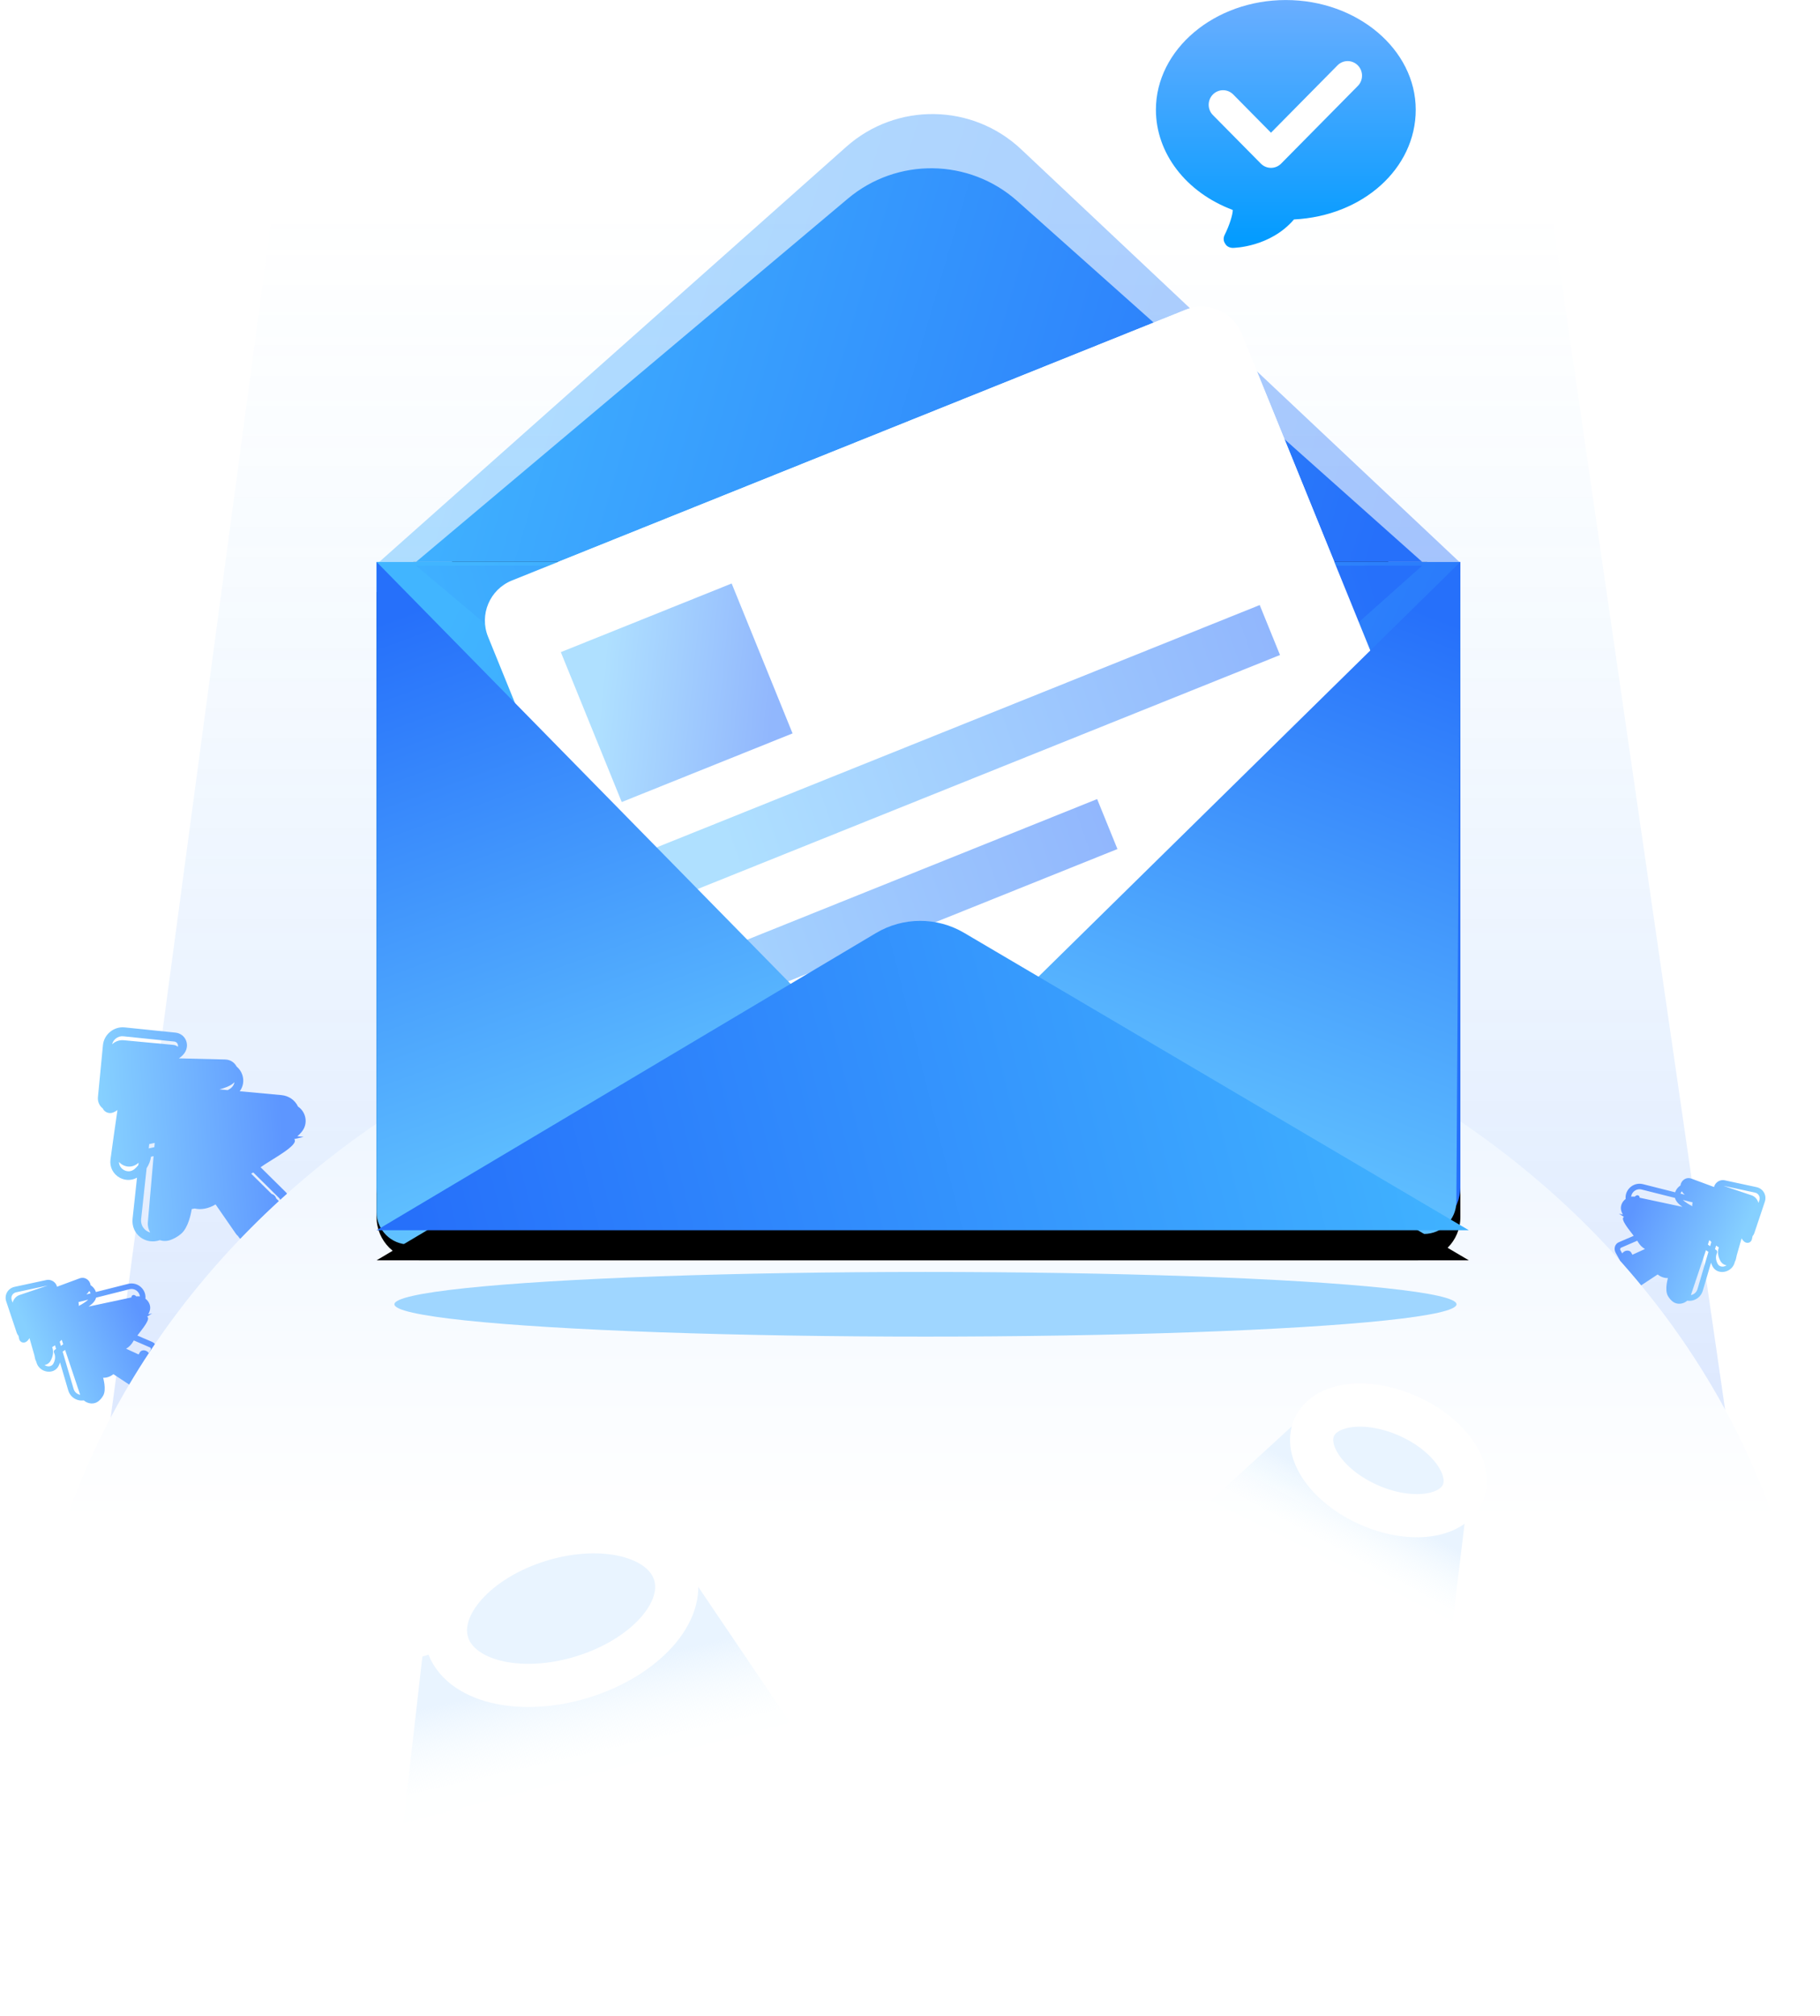
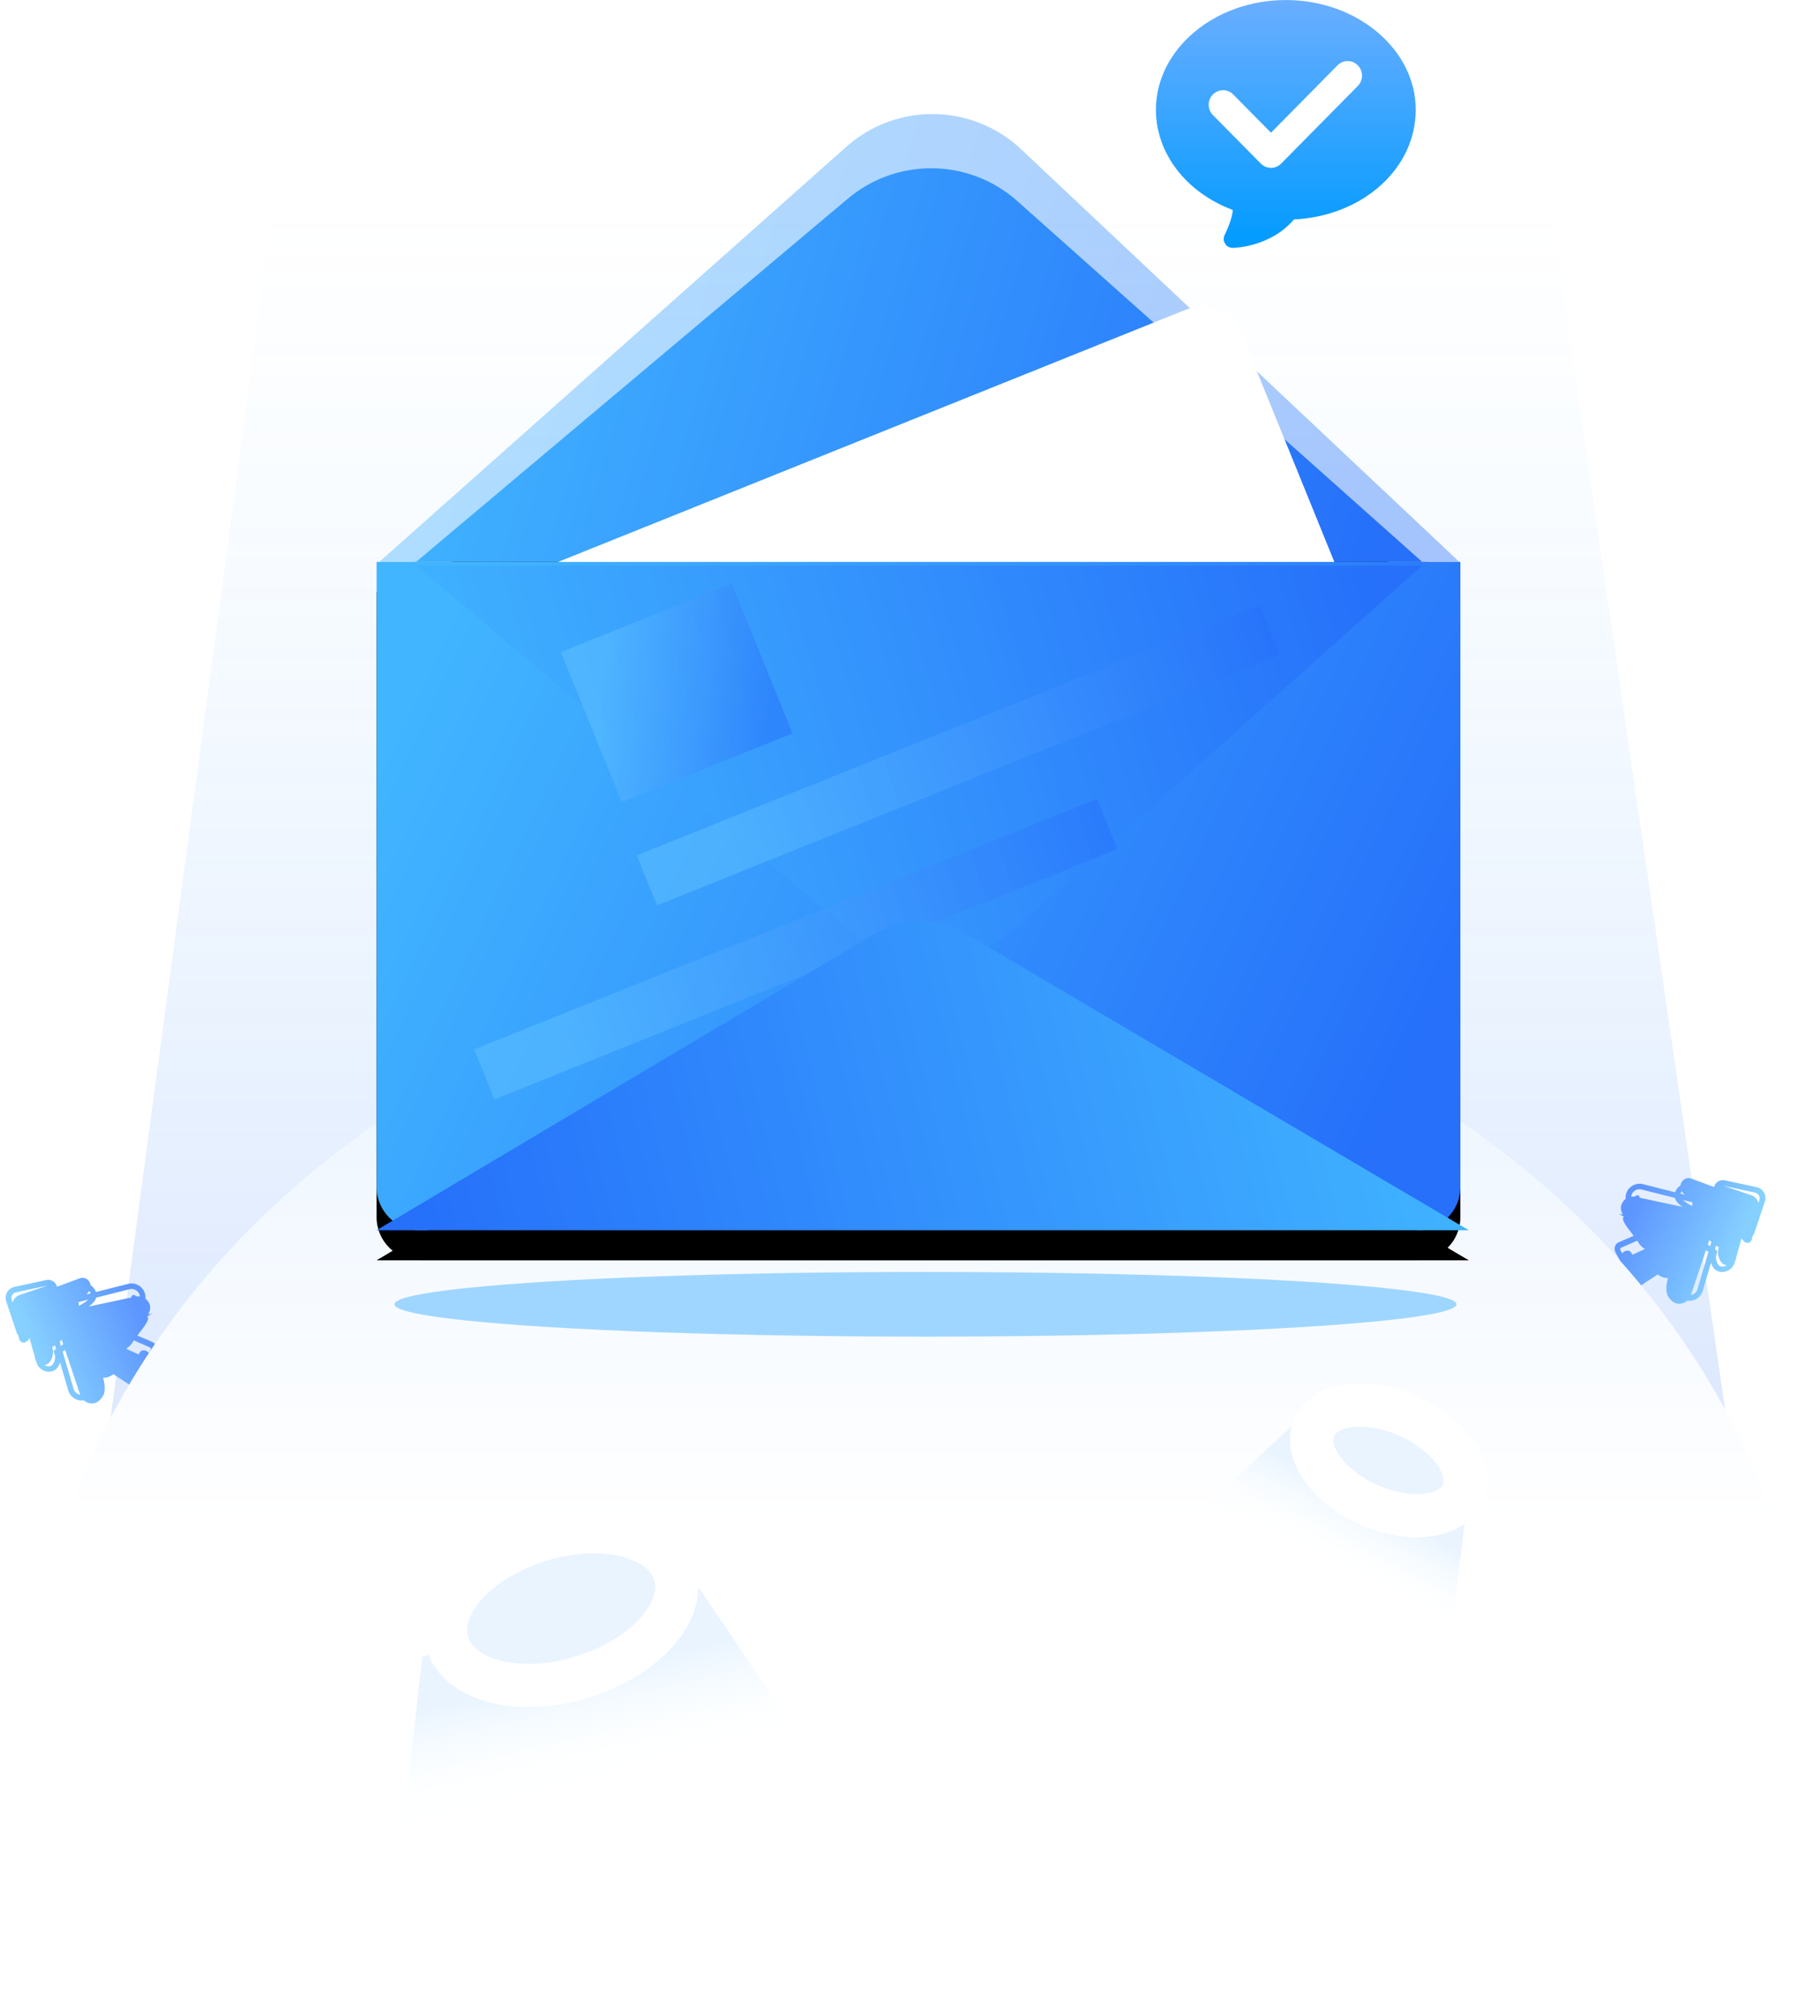
<svg xmlns="http://www.w3.org/2000/svg" xmlns:xlink="http://www.w3.org/1999/xlink" width="242px" height="268px" viewBox="0 0 242 268" version="1.1">
  <title>编组 2</title>
  <desc>Created with Sketch.</desc>
  <defs>
    <linearGradient x1="50%" y1="4.506%" x2="50%" y2="71.234%" id="linearGradient-1">
      <stop stop-color="#61C2FF" stop-opacity="0" offset="0%" />
      <stop stop-color="#2670FA" stop-opacity="0.153" offset="100%" />
    </linearGradient>
    <filter x="-2.6%" y="-2.6%" width="105.2%" height="105.2%" filterUnits="objectBoundingBox" id="filter-2">
      <feGaussianBlur stdDeviation="2.033" in="SourceGraphic" />
    </filter>
    <linearGradient x1="23.802%" y1="24.205%" x2="84.499%" y2="76.772%" id="linearGradient-3">
      <stop stop-color="#86D0FF" offset="0%" />
      <stop stop-color="#5D96FF" offset="100%" />
    </linearGradient>
    <linearGradient x1="26.039%" y1="24.205%" x2="81.553%" y2="76.772%" id="linearGradient-4">
      <stop stop-color="#86D0FF" offset="0%" />
      <stop stop-color="#5D96FF" offset="100%" />
    </linearGradient>
    <linearGradient x1="50%" y1="0%" x2="50%" y2="53.45%" id="linearGradient-5">
      <stop stop-color="#E9F3FF" offset="0%" />
      <stop stop-color="#FFFFFF" offset="100%" />
    </linearGradient>
    <linearGradient x1="64.864%" y1="41.999%" x2="50%" y2="63.337%" id="linearGradient-6">
      <stop stop-color="#E9F4FF" offset="0%" />
      <stop stop-color="#F5FCFF" stop-opacity="0.149" offset="100%" />
    </linearGradient>
    <linearGradient x1="64.864%" y1="42.002%" x2="50%" y2="63.331%" id="linearGradient-7">
      <stop stop-color="#E9F4FF" offset="0%" />
      <stop stop-color="#F5FCFF" stop-opacity="0.149" offset="100%" />
    </linearGradient>
    <linearGradient x1="0%" y1="41.419%" x2="100%" y2="54.595%" id="linearGradient-8">
      <stop stop-color="#41B5FF" offset="0%" />
      <stop stop-color="#2670FA" offset="100%" />
    </linearGradient>
    <path d="M144.485,74.711 L0.867,74.711 L62.969,19.514 C69.636,13.589 79.723,13.734 86.217,19.848 L144.485,74.711 Z" id="path-9" />
    <filter x="-19.1%" y="-39.6%" width="138.3%" height="192.5%" filterUnits="objectBoundingBox" id="filter-10">
      <feOffset dx="0" dy="4" in="SourceAlpha" result="shadowOffsetOuter1" />
      <feGaussianBlur stdDeviation="8.5" in="shadowOffsetOuter1" result="shadowBlurOuter1" />
      <feColorMatrix values="0 0 0 0 0.149   0 0 0 0 0.439   0 0 0 0 0.98  0 0 0 0.35 0" type="matrix" in="shadowBlurOuter1" />
    </filter>
    <linearGradient x1="0%" y1="42.361%" x2="100%" y2="54.09%" id="linearGradient-11">
      <stop stop-color="#41B5FF" offset="0%" />
      <stop stop-color="#2670FA" offset="100%" />
    </linearGradient>
    <path d="M139.546,74.711 L5.757,74.711 L63.168,26.416 C69.718,20.905 79.322,21.042 85.713,26.738 L139.546,74.711 Z" id="path-12" />
    <filter x="-20.6%" y="-45.0%" width="141.1%" height="205.3%" filterUnits="objectBoundingBox" id="filter-13">
      <feOffset dx="0" dy="4" in="SourceAlpha" result="shadowOffsetOuter1" />
      <feGaussianBlur stdDeviation="8.5" in="shadowOffsetOuter1" result="shadowBlurOuter1" />
      <feColorMatrix values="0 0 0 0 0.149   0 0 0 0 0.439   0 0 0 0 0.98  0 0 0 0.35 0" type="matrix" in="shadowBlurOuter1" />
    </filter>
    <linearGradient x1="0%" y1="30.991%" x2="100%" y2="60.178%" id="linearGradient-14">
      <stop stop-color="#41B5FF" offset="0%" />
      <stop stop-color="#2670FA" offset="100%" />
    </linearGradient>
    <path d="M0.512,74.711 L144.62,74.711 L144.62,157.826 C144.62,160.997 142.05,163.567 138.879,163.567 L6.253,163.567 C3.083,163.567 0.512,160.997 0.512,157.826 L0.512,74.711 Z" id="path-15" />
    <filter x="-19.1%" y="-26.4%" width="138.2%" height="161.9%" filterUnits="objectBoundingBox" id="filter-17">
      <feOffset dx="0" dy="4" in="SourceAlpha" result="shadowOffsetOuter1" />
      <feGaussianBlur stdDeviation="8.5" in="shadowOffsetOuter1" result="shadowBlurOuter1" />
      <feColorMatrix values="0 0 0 0 0.149   0 0 0 0 0.439   0 0 0 0 0.98  0 0 0 0.35 0" type="matrix" in="shadowBlurOuter1" />
    </filter>
    <linearGradient x1="12.03%" y1="49.826%" x2="100%" y2="50.181%" id="linearGradient-18">
      <stop stop-color="#61C2FF" offset="0%" />
      <stop stop-color="#2670FA" offset="100%" />
    </linearGradient>
    <linearGradient x1="10.898%" y1="39.336%" x2="100%" y2="60.592%" id="linearGradient-19">
      <stop stop-color="#61C2FF" offset="0%" />
      <stop stop-color="#2670FA" offset="100%" />
    </linearGradient>
    <linearGradient x1="12.03%" y1="40.31%" x2="100%" y2="60.057%" id="linearGradient-20">
      <stop stop-color="#61C2FF" offset="0%" />
      <stop stop-color="#2670FA" offset="100%" />
    </linearGradient>
    <linearGradient x1="0%" y1="45.27%" x2="100%" y2="52.533%" id="linearGradient-21">
      <stop stop-color="#41B5FF" offset="0%" />
      <stop stop-color="#2670FA" offset="100%" />
    </linearGradient>
    <path d="M73.883,124.049 L140.297,163.567 L-4.935,163.567 L62.183,124.023 C65.795,121.895 70.28,121.905 73.883,124.049 Z" id="path-22" />
    <filter x="-21.4%" y="-43.4%" width="139.0%" height="209.6%" filterUnits="objectBoundingBox" id="filter-23">
      <feOffset dx="0" dy="4" in="SourceAlpha" result="shadowOffsetOuter1" />
      <feGaussianBlur stdDeviation="7.5" in="shadowOffsetOuter1" result="shadowBlurOuter1" />
      <feColorMatrix values="0 0 0 0 0.149   0 0 0 0 0.439   0 0 0 0 0.98  0 0 0 0.156 0" type="matrix" in="shadowBlurOuter1" />
    </filter>
    <linearGradient x1="12.03%" y1="30.057%" x2="100%" y2="70.699%" id="linearGradient-24">
      <stop stop-color="#61C2FF" offset="0%" />
      <stop stop-color="#2670FA" offset="100%" />
    </linearGradient>
    <linearGradient x1="50%" y1="0%" x2="50%" y2="100%" id="linearGradient-25">
      <stop stop-color="#6AAEFF" offset="0%" />
      <stop stop-color="#009bff" offset="100%" />
    </linearGradient>
  </defs>
  <g id="页面1" stroke="none" stroke-width="1" fill="none" fill-rule="evenodd">
    <g id="报价提交成功-失败" transform="translate(-602, -1208)">
      <g id="编组-2" transform="translate(599, 1208)">
        <polygon id="矩形" fill="url(#linearGradient-1)" filter="url(#filter-2)" points="40.691 17.198 207.705 17.198 241.778 252.235 9.164 252.235" />
-         <path d="M31.035,164.206 C31.131,164.334 31.189,164.505 31.189,164.692 C31.189,164.822 31.161,164.943 31.112,165.047 L31.171,165.682 C31.264,165.661 31.326,165.609 31.356,165.576 C31.396,165.534 31.462,165.438 31.45,165.299 L31,160.442 C30.892,160.422 30.786,160.399 30.681,160.372 L31.035,164.206 Z M33.174,142.457 C34.834,143.914 36.575,145.447 37.791,146.53 C38.322,147.001 38.48,147.648 38.353,148.23 C38.435,148.66 38.397,149.114 38.229,149.546 C37.935,150.301 37.322,150.827 36.562,151.009 C38.069,152.529 39.479,153.953 40.482,154.969 C41.169,155.666 41.432,156.635 41.187,157.549 C41.551,158.797 40.784,160.219 39.334,160.452 C39.09,160.494 38.84,160.513 38.581,160.513 L39.165,161.11 L38.025,160.54 C38.056,161.604 33.977,160.662 32.191,160.531 L32.624,165.192 C32.663,165.615 32.518,166.038 32.227,166.35 C31.937,166.661 31.517,166.842 31.085,166.842 L30.266,166.842 L24.907,166.842 C24.366,166.842 23.938,166.382 23.988,165.847 L24.01,165.608 C23.984,165.472 23.977,165.332 23.99,165.192 L24.429,160.467 C23.368,160.31 22.469,159.8 21.954,159.106 C21.835,159.043 21.719,158.976 21.609,158.905 C21.149,159.299 19.654,160.517 18.388,160.517 C17.816,160.517 17.276,160.414 16.797,160.236 C16.31,160.054 15.936,159.733 15.689,159.342 C14.815,159.008 14.173,158.287 13.967,157.409 C13.749,156.477 14.041,155.515 14.747,154.837 L18.711,151.028 C17.915,150.874 17.264,150.343 16.952,149.569 C16.579,148.633 16.816,147.59 17.562,146.912 C18.852,145.732 20.737,144.043 22.496,142.475 C22.267,142.463 22.046,142.421 21.849,142.351 C21.265,142.148 20.998,141.563 21.139,141.044 C21.018,140.476 21.197,139.895 21.621,139.48 L26.561,134.626 C27.059,134.136 27.727,133.872 28.436,133.88 C29.149,133.888 29.805,134.168 30.291,134.665 C31.838,136.26 33.915,138.399 35.029,139.55 C35.482,140.021 35.632,140.69 35.413,141.296 C35.199,141.899 34.66,142.335 34.008,142.436 C33.854,142.463 33.696,142.479 33.534,142.479 C33.412,142.479 33.292,142.471 33.174,142.457 Z M27.577,135.316 C28.129,135.287 28.691,135.48 29.099,135.894 C30.503,137.316 32.632,139.469 33.754,140.606 C33.926,140.78 34.024,140.985 34.058,141.194 C34.184,141.106 34.242,140.984 34.263,140.919 C34.336,140.717 34.288,140.503 34.138,140.347 C33.024,139.196 30.947,137.057 29.4,135.463 C29.145,135.198 28.797,135.05 28.42,135.046 C28.11,135.043 27.817,135.137 27.577,135.316 Z M19.927,149.859 L20.152,149.643 C20.116,149.644 20.08,149.644 20.044,149.644 L20.006,149.644 C18.93,149.635 18.237,148.779 18.22,147.884 C17.882,148.298 17.898,148.801 18.04,149.156 C18.234,149.641 18.657,149.933 19.177,149.937 L19.212,149.937 C19.458,149.937 19.699,149.91 19.927,149.859 Z M35.423,149.858 C35.612,149.908 35.785,149.937 35.93,149.937 L35.992,149.937 C36.306,149.93 36.585,149.822 36.799,149.632 C36.738,149.639 36.675,149.643 36.61,149.644 L36.538,149.644 C35.989,149.644 35.255,149.366 34.659,149.087 C34.913,149.344 35.168,149.601 35.423,149.858 Z M23.089,149.402 L23.487,149.003 C23.213,148.87 22.979,148.744 22.822,148.655 L22.409,149.052 C22.612,149.165 22.846,149.287 23.089,149.402 Z M22.236,150.257 C22.121,150.198 22.016,150.143 21.923,150.092 C21.536,150.45 21.047,150.722 20.499,150.887 L15.59,155.604 C15.161,156.018 14.982,156.602 15.118,157.17 C15.167,157.378 15.252,157.568 15.369,157.734 C15.445,157.285 15.656,156.849 16.013,156.49 L22.236,150.257 Z" id="形状结合" fill="url(#linearGradient-3)" transform="translate(27.586, 150.361) rotate(-40) translate(-27.586, -150.361) " />
        <path d="M14.383,184.967 C14.399,184.965 14.414,184.964 14.43,184.964 L14.703,184.964 C15.026,184.964 15.287,185.285 15.287,185.681 C15.287,185.823 15.253,185.954 15.195,186.065 L15.689,186.065 C15.783,186.065 15.843,186.02 15.87,185.993 C15.896,185.967 15.94,185.907 15.932,185.82 L15.703,183.496 C15.649,183.493 15.599,183.491 15.554,183.491 C15.062,183.491 14.608,183.358 14.241,183.133 L14.383,184.967 Z M20.55,180.45 C20.599,180.416 20.658,180.396 20.722,180.396 C20.888,180.396 21.022,180.53 21.022,180.695 C21.022,180.712 21.021,180.817 20.989,180.957 C21.088,181.086 21.163,181.224 21.217,181.368 C21.399,181.237 21.538,181.051 21.616,180.826 C21.754,180.425 21.665,179.999 21.374,179.688 C20.597,178.858 19.433,177.617 18.243,176.35 C18.139,176.378 18.03,176.394 17.917,176.396 C17.898,176.393 17.88,176.393 17.863,176.393 C17.514,176.393 17.087,176.232 16.719,176.052 C18.05,177.579 19.524,179.271 20.55,180.45 Z M16.996,171.103 C17.888,171.865 18.77,172.621 19.42,173.184 C20.006,173.691 19.885,174.52 19.34,174.912 C19.33,175.068 19.298,175.223 19.245,175.375 C19.164,175.607 19.042,175.807 18.889,175.966 C20.04,177.193 21.158,178.384 21.912,179.189 C22.382,179.693 22.537,180.41 22.311,181.063 C22.137,181.568 21.774,181.955 21.304,182.155 C21.221,182.776 20.792,183.332 20.131,183.448 C19.983,183.476 19.829,183.488 19.671,183.488 L20.028,183.886 L19.331,183.507 C19.347,184.083 17.703,183.776 16.501,183.594 L16.715,185.753 C16.741,186.017 16.644,186.282 16.45,186.476 C16.257,186.671 15.977,186.784 15.689,186.784 L14.52,186.784 C14.512,187.134 14.27,187.422 13.966,187.422 L10.751,187.422 C10.426,187.422 10.17,187.093 10.199,186.711 L10.463,183.301 C9.976,183.1 9.59,182.756 9.386,182.336 C9.398,182.313 8.263,183.491 7.331,183.491 C6.982,183.491 6.651,183.423 6.359,183.304 C5.668,183.022 5.352,182.243 5.504,181.539 C5.342,181.33 5.225,181.084 5.165,180.816 C5.027,180.195 5.212,179.554 5.658,179.101 L8.39,176.331 C8.212,176.372 8.026,176.393 7.835,176.393 L7.807,176.393 C7.209,176.386 6.701,176.002 6.479,175.39 C6.256,174.766 6.398,174.071 6.845,173.619 C6.888,173.575 6.932,173.53 6.977,173.485 C7.037,173.38 7.117,173.282 7.218,173.193 C7.336,173.089 7.461,172.98 7.592,172.865 C8.099,172.357 8.671,171.786 9.244,171.217 C9.076,171.213 8.913,171.187 8.768,171.141 C8.243,170.977 8.102,170.396 8.495,170.056 L8.803,169.789 C8.856,169.641 8.937,169.503 9.045,169.386 L12.009,166.151 C12.308,165.824 12.709,165.648 13.134,165.653 C13.562,165.658 13.955,165.845 14.247,166.176 C15.175,167.239 16.421,168.665 17.089,169.433 C17.362,169.747 17.451,170.193 17.32,170.597 C17.256,170.799 17.142,170.972 16.996,171.103 Z M12.28,166.966 C12.737,166.848 13.253,166.949 13.601,167.267 C14.467,168.055 15.745,169.219 16.524,169.929 C15.849,169.154 14.626,167.755 13.712,166.708 C13.559,166.532 13.35,166.433 13.124,166.431 C12.898,166.428 12.687,166.521 12.529,166.695 L12.28,166.966 Z M9.693,175.008 L10.051,174.645 C9.817,174.528 9.659,174.435 9.659,174.435 C9.329,174.851 8.716,175.13 8.011,175.13 L7.987,175.13 C7.592,175.127 7.278,174.952 7.078,174.698 C7.065,174.849 7.088,174.994 7.132,175.115 C7.248,175.438 7.502,175.633 7.814,175.635 L7.835,175.635 C8.367,175.635 8.856,175.403 9.112,175.029 C9.222,174.87 9.424,174.829 9.578,174.933 C9.614,174.957 9.652,174.982 9.693,175.008 Z M18.388,175.432 C18.469,175.352 18.534,175.251 18.58,175.13 C18.404,175.125 18.2,175.079 17.994,175.013 C18.124,175.152 18.256,175.292 18.388,175.432 Z M17.508,175.567 C17.196,175.235 16.887,174.906 16.589,174.588 C16.468,174.702 16.324,174.802 16.161,174.885 C16.198,174.894 16.234,174.909 16.267,174.933 C16.568,175.137 17.092,175.434 17.508,175.567 Z M10.71,175.528 L11.128,175.071 C11.013,175.042 10.894,175.004 10.776,174.962 L10.363,175.38 C10.48,175.436 10.598,175.487 10.71,175.528 Z M10.171,176.117 C10.045,176.06 9.924,175.999 9.813,175.939 L6.19,179.613 C5.919,179.889 5.806,180.278 5.892,180.657 C5.9,180.693 5.91,180.728 5.921,180.762 L10.171,176.117 Z" id="形状结合复制" fill="url(#linearGradient-4)" transform="translate(13.767, 176.537) rotate(-61) translate(-13.767, -176.537) " />
        <path d="M228.342,171.709 C228.358,171.707 228.373,171.706 228.389,171.706 L228.662,171.706 C228.985,171.706 229.246,172.026 229.246,172.423 C229.246,172.564 229.212,172.696 229.154,172.807 L229.648,172.807 C229.742,172.807 229.803,172.761 229.829,172.735 C229.855,172.709 229.899,172.648 229.891,172.562 L229.662,170.238 C229.608,170.235 229.558,170.233 229.513,170.233 C229.021,170.233 228.567,170.1 228.2,169.875 L228.342,171.709 Z M234.509,167.192 C234.558,167.158 234.617,167.138 234.681,167.138 C234.847,167.138 234.981,167.272 234.981,167.437 C234.981,167.454 234.98,167.559 234.948,167.699 C235.047,167.828 235.123,167.966 235.176,168.11 C235.358,167.979 235.497,167.793 235.575,167.568 C235.713,167.167 235.624,166.741 235.333,166.43 C234.556,165.6 233.392,164.359 232.203,163.092 C232.098,163.12 231.989,163.135 231.876,163.138 C231.857,163.135 231.839,163.135 231.822,163.135 C231.473,163.135 231.046,162.974 230.678,162.794 C232.009,164.321 233.483,166.012 234.509,167.192 Z M230.955,157.845 C231.847,158.607 232.73,159.363 233.379,159.926 C233.966,160.432 233.845,161.262 233.3,161.654 C233.289,161.809 233.257,161.965 233.204,162.117 C233.123,162.349 233.001,162.549 232.848,162.708 C233.999,163.935 235.117,165.126 235.871,165.931 C236.341,166.435 236.497,167.152 236.27,167.805 C236.096,168.31 235.733,168.697 235.263,168.897 C235.18,169.517 234.751,170.074 234.09,170.19 C233.942,170.218 233.788,170.23 233.63,170.23 L233.987,170.628 L233.29,170.249 C233.306,170.825 231.662,170.518 230.46,170.336 L230.674,172.495 C230.7,172.759 230.603,173.024 230.41,173.218 C230.216,173.413 229.936,173.526 229.648,173.526 L228.479,173.526 C228.471,173.876 228.229,174.163 227.925,174.163 L224.71,174.163 C224.385,174.163 224.129,173.835 224.158,173.452 L224.422,170.042 C223.936,169.842 223.549,169.498 223.345,169.077 C223.357,169.055 222.222,170.233 221.29,170.233 C220.941,170.233 220.611,170.165 220.318,170.046 C219.627,169.764 219.311,168.985 219.463,168.281 C219.301,168.072 219.184,167.826 219.124,167.558 C218.986,166.937 219.171,166.296 219.617,165.843 L222.349,163.073 C222.171,163.114 221.985,163.135 221.794,163.135 L221.766,163.135 C221.168,163.128 220.66,162.744 220.438,162.132 C220.215,161.508 220.357,160.813 220.804,160.361 C220.847,160.317 220.891,160.272 220.937,160.226 C220.996,160.122 221.076,160.024 221.177,159.935 C221.295,159.831 221.42,159.722 221.551,159.607 C222.058,159.099 222.631,158.528 223.204,157.959 C223.035,157.955 222.872,157.929 222.727,157.883 C222.202,157.719 222.061,157.138 222.454,156.798 L222.762,156.531 C222.815,156.383 222.896,156.245 223.004,156.128 L225.968,152.892 C226.267,152.566 226.668,152.389 227.093,152.395 C227.521,152.4 227.914,152.586 228.206,152.918 C229.134,153.981 230.38,155.407 231.049,156.175 C231.321,156.489 231.411,156.934 231.279,157.339 C231.215,157.54 231.101,157.714 230.955,157.845 Z M226.239,153.708 C226.696,153.59 227.212,153.691 227.561,154.008 C228.426,154.797 229.704,155.961 230.484,156.671 C229.808,155.896 228.586,154.497 227.671,153.45 C227.518,153.274 227.309,153.175 227.083,153.172 C226.857,153.17 226.646,153.263 226.488,153.437 L226.239,153.708 Z M223.652,161.75 L224.01,161.387 C223.776,161.27 223.618,161.177 223.618,161.177 C223.288,161.593 222.675,161.872 221.97,161.872 L221.946,161.872 C221.552,161.869 221.237,161.694 221.038,161.44 C221.024,161.591 221.047,161.736 221.091,161.857 C221.207,162.18 221.461,162.375 221.773,162.377 L221.794,162.377 C222.326,162.377 222.815,162.145 223.071,161.771 C223.181,161.612 223.383,161.571 223.537,161.675 C223.573,161.699 223.611,161.724 223.652,161.75 Z M232.347,162.174 C232.428,162.094 232.493,161.992 232.539,161.872 C232.363,161.866 232.159,161.821 231.953,161.755 C232.084,161.894 232.215,162.034 232.347,162.174 Z M231.467,162.309 C231.155,161.976 230.846,161.648 230.548,161.33 C230.427,161.444 230.283,161.544 230.12,161.626 C230.157,161.636 230.193,161.651 230.226,161.675 C230.528,161.879 231.051,162.176 231.467,162.309 Z M224.669,162.27 L225.088,161.813 C224.972,161.784 224.853,161.746 224.735,161.704 L224.322,162.122 C224.439,162.178 224.557,162.229 224.669,162.27 Z M224.13,162.859 C224.005,162.802 223.883,162.741 223.772,162.681 L220.15,166.354 C219.879,166.631 219.765,167.02 219.851,167.399 C219.859,167.435 219.869,167.47 219.88,167.504 L224.13,162.859 Z" id="形状结合复制-2" fill="url(#linearGradient-4)" transform="translate(227.726, 163.279) scale(-1, 1) rotate(-61) translate(-227.726, -163.279) " />
        <path d="M12.839,268 C8.695,257.214 6.447,245.643 6.447,233.604 C6.447,175.033 59.675,127.551 125.335,127.551 C190.996,127.551 244.224,175.033 244.224,233.604 C244.224,245.643 241.976,257.214 237.832,268 L12.839,268 Z" id="形状结合" fill="url(#linearGradient-5)" />
        <g id="编组" transform="translate(163.984, 183.42)">
          <polygon id="路径-3" fill="url(#linearGradient-6)" points="11.118 5.915 0 16.106 32.186 32.103 34.126 16.106" />
          <ellipse id="椭圆形" stroke="#FFFFFF" stroke-width="5.741" fill="#E9F4FF" transform="translate(23.63, 10.749) rotate(24) translate(-23.63, -10.749) " cx="23.63" cy="10.749" rx="10.798" ry="6.455" />
        </g>
        <g id="编组" transform="translate(76.8, 225.131) rotate(-41) translate(-76.8, -225.131) translate(50.26, 201.275)">
          <polygon id="路径-3" fill="url(#linearGradient-7)" points="16.433 8.599 0 23.658 47.571 47.294 50.438 23.658" />
          <ellipse id="椭圆形" stroke="#FFFFFF" stroke-width="5.741" fill="#E9F4FF" transform="translate(34.536, 15.889) rotate(24) translate(-34.536, -15.889) " cx="34.536" cy="15.889" rx="15.812" ry="9.524" />
        </g>
        <g id="暂无消息" transform="translate(52.561, 0)">
          <g id="形状结合" opacity="0.395">
            <use fill="black" fill-opacity="1" filter="url(#filter-10)" xlink:href="#path-9" />
            <use fill="url(#linearGradient-8)" fill-rule="evenodd" xlink:href="#path-9" />
          </g>
          <g id="形状结合">
            <use fill="black" fill-opacity="1" filter="url(#filter-13)" xlink:href="#path-12" />
            <use fill="url(#linearGradient-11)" fill-rule="evenodd" xlink:href="#path-12" />
          </g>
          <path d="M30.075,56.147 L126.591,56.332 C129.753,56.338 132.315,58.9 132.321,62.062 L132.453,130.899 C132.459,134.069 129.894,136.645 126.723,136.651 C126.716,136.651 126.708,136.651 126.701,136.651 L30.185,136.466 C27.023,136.46 24.462,133.898 24.455,130.736 L24.323,61.899 C24.317,58.729 26.883,56.153 30.053,56.147 C30.06,56.147 30.068,56.147 30.075,56.147 Z" id="矩形" fill="#FFFFFF" transform="translate(78.388, 96.399) rotate(-22) translate(-78.388, -96.399) " />
          <mask id="mask-16" fill="white">
            <use xlink:href="#path-15" />
          </mask>
          <g id="矩形">
            <use fill="black" fill-opacity="1" filter="url(#filter-17)" xlink:href="#path-15" />
            <use fill="url(#linearGradient-14)" fill-rule="evenodd" xlink:href="#path-15" />
          </g>
          <path d="M139.546,127.499 L5.757,127.499 L63.168,79.204 C69.718,73.693 79.322,73.83 85.713,79.525 L139.546,127.499 Z" id="形状结合" fill="url(#linearGradient-11)" transform="translate(72.652, 101.353) scale(1, -1) translate(-72.652, -101.353) " />
-           <path d="M30.075,56.147 L126.591,56.332 C129.753,56.338 132.315,58.9 132.321,62.062 L132.453,130.899 C132.459,134.069 129.894,136.645 126.723,136.651 C126.716,136.651 126.708,136.651 126.701,136.651 L30.185,136.466 C27.023,136.46 24.462,133.898 24.455,130.736 L24.323,61.899 C24.317,58.729 26.883,56.153 30.053,56.147 C30.06,56.147 30.068,56.147 30.075,56.147 Z" id="矩形" fill="#FFFFFF" transform="translate(78.388, 96.399) rotate(-22) translate(-78.388, -96.399) " />
          <polygon id="矩形" fill="url(#linearGradient-18)" opacity="0.507" transform="translate(77.868, 100.409) rotate(-22) translate(-77.868, -100.409) " points="33.222 96.738 122.5 96.909 122.514 104.08 33.236 103.909" />
          <polygon id="矩形复制" fill="url(#linearGradient-18)" opacity="0.507" transform="translate(56.252, 126.206) rotate(-22) translate(-56.252, -126.206) " points="11.606 122.535 100.884 122.705 100.898 129.877 11.62 129.706" />
-           <path d="M105.946,91.286 L161.194,147.488 L76.123,146.956 C73.745,146.941 71.829,145.002 71.844,142.624 C71.849,141.768 72.11,140.933 72.592,140.226 L105.946,91.286 Z" id="三角形" fill="url(#linearGradient-19)" transform="translate(116.519, 119.387) rotate(-90) translate(-116.519, -119.387) " />
-           <path d="M17.015,92.276 L73.697,147.896 L-12.746,147.896 C-15.124,147.896 -17.052,145.968 -17.052,143.59 C-17.052,142.725 -16.792,141.88 -16.304,141.166 L17.015,92.276 Z" id="三角形" fill="url(#linearGradient-20)" transform="translate(28.322, 120.086) scale(-1, 1) rotate(-90) translate(-28.322, -120.086) " />
          <g id="三角形复制" transform="translate(70.405, 142.07) scale(-1, 1) translate(-70.405, -142.07) ">
            <use fill="black" fill-opacity="1" filter="url(#filter-23)" xlink:href="#path-22" />
            <use fill="url(#linearGradient-21)" fill-rule="evenodd" xlink:href="#path-22" />
          </g>
          <polygon id="矩形" fill="url(#linearGradient-24)" opacity="0.507" transform="translate(40.417, 92.107) rotate(-22) translate(-40.417, -92.107) " points="28.156 81.327 52.636 81.374 52.677 102.888 28.198 102.841" />
          <g id="xiaoxi" transform="translate(104.118, 0)" fill="url(#linearGradient-25)" fill-rule="nonzero">
            <path d="M17.293,0.004 C7.797,0.004 0.019,6.577 0.019,14.59 C0.019,20.353 3.998,25.575 10.239,27.916 C10.239,28.546 9.786,29.987 9.153,31.248 C8.973,31.608 8.973,32.058 9.244,32.418 C9.425,32.778 9.877,32.958 10.239,32.958 C10.42,32.958 15.213,32.868 18.378,29.177 C27.513,28.727 34.567,22.424 34.567,14.59 C34.567,6.577 26.789,0.004 17.293,0.004 Z" id="形状" />
          </g>
        </g>
        <ellipse id="椭圆形" fill="#9FD6FF" cx="126.056" cy="173.412" rx="70.613" ry="4.299" />
        <g id="duigou" transform="translate(163.699, 8.121)" fill="#FFFFFF" fill-rule="nonzero">
          <path d="M8.3,14.196 C7.811,14.196 7.322,14.007 6.948,13.629 L0.577,7.177 C-0.17,6.421 -0.17,5.195 0.577,4.44 C1.323,3.684 2.533,3.684 3.28,4.44 L8.3,9.523 L17.143,0.569 C17.89,-0.187 19.099,-0.187 19.846,0.569 C20.593,1.324 20.593,2.55 19.846,3.306 L9.651,13.629 C9.278,14.007 8.789,14.196 8.3,14.196 Z" id="路径" />
        </g>
      </g>
    </g>
  </g>
</svg>